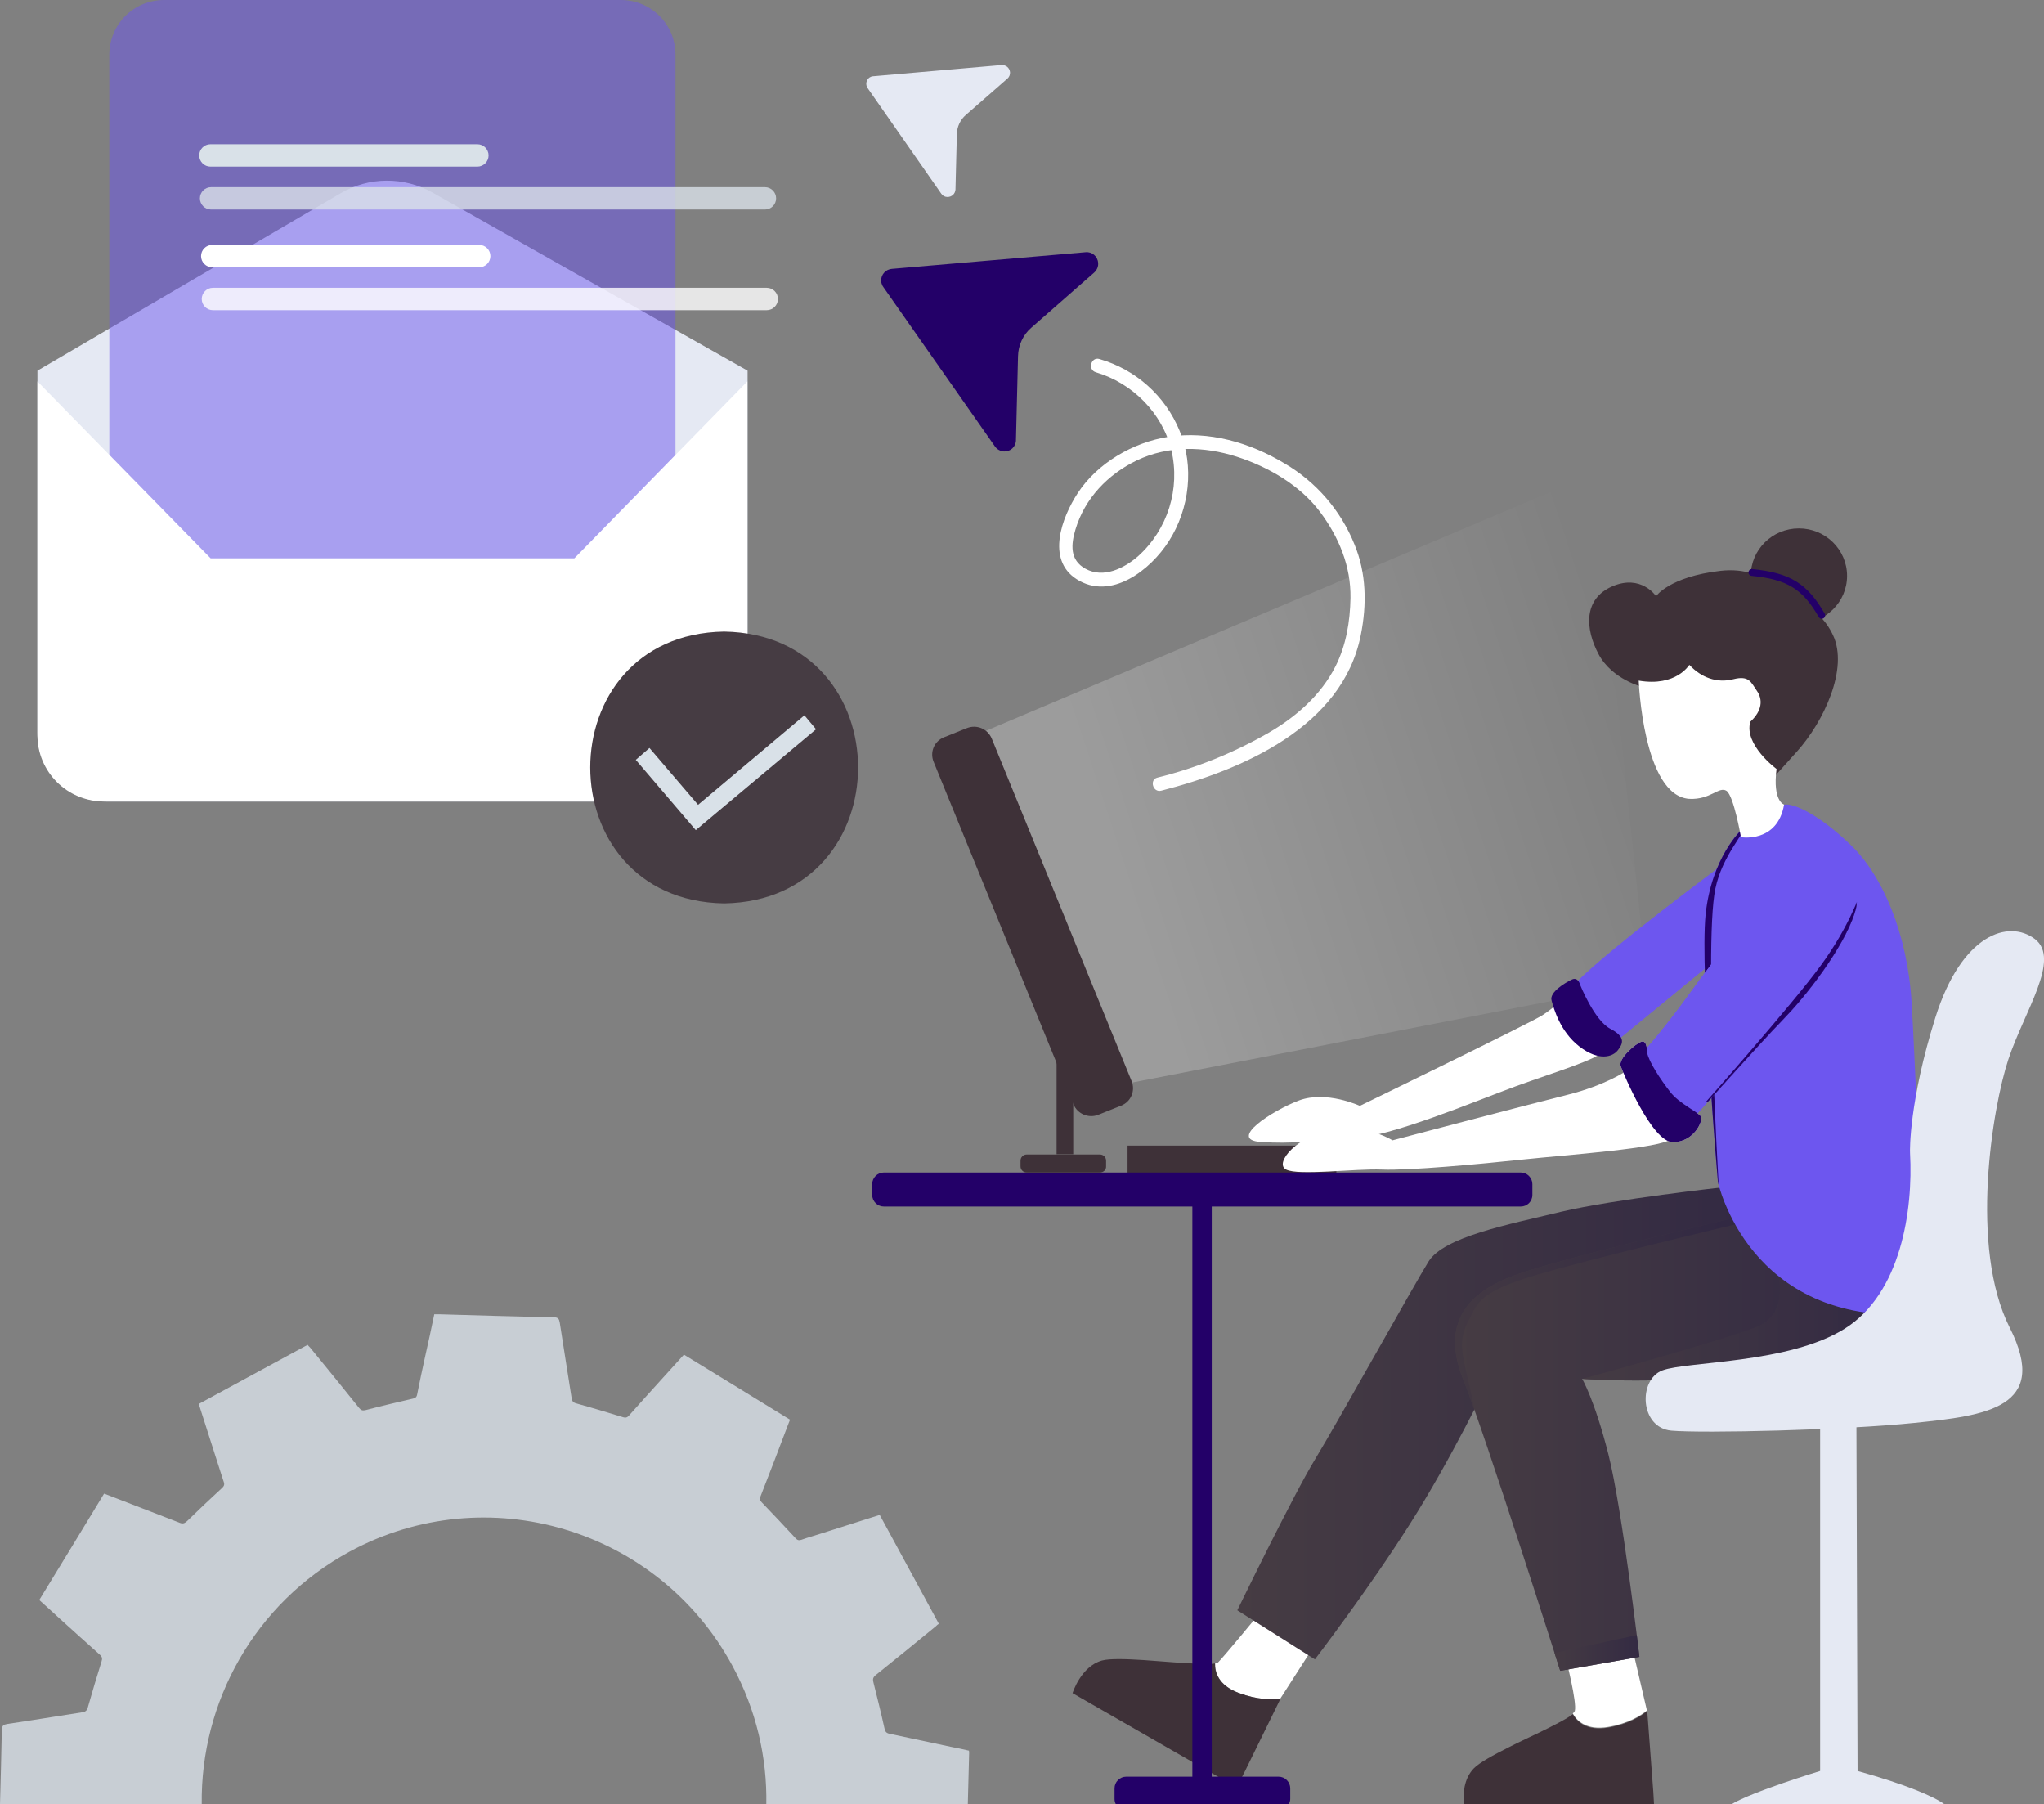
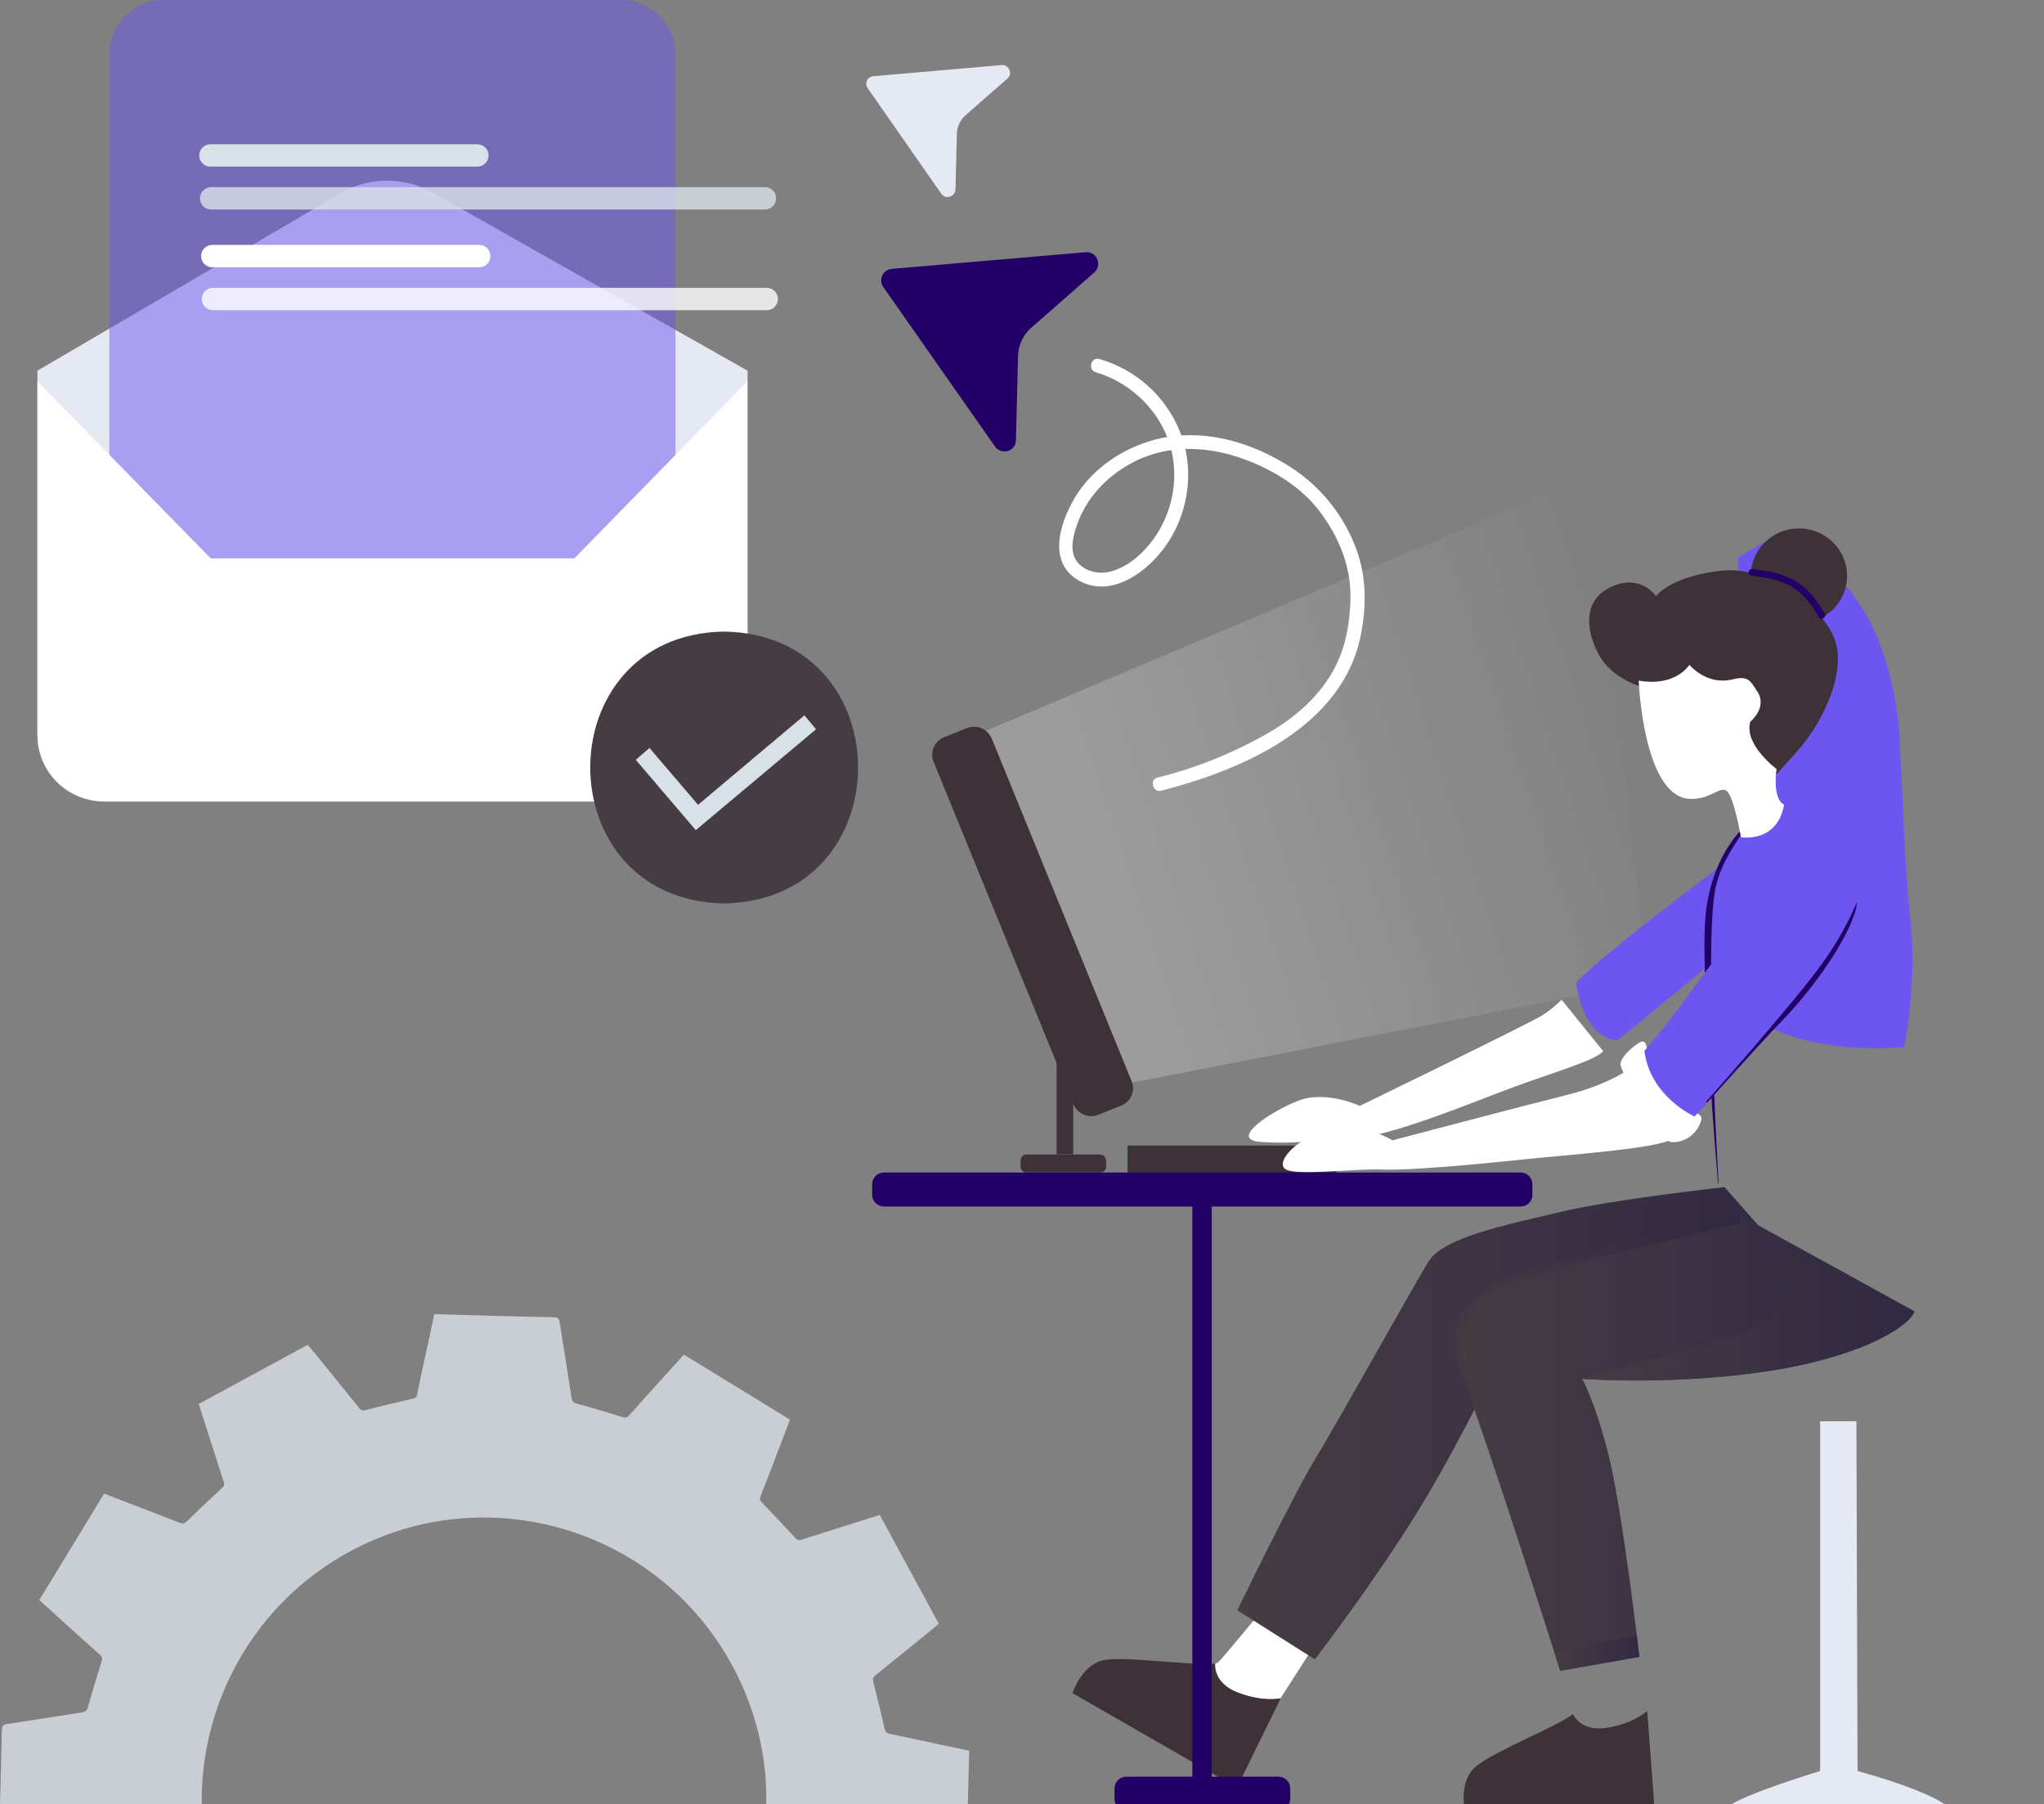
<svg xmlns="http://www.w3.org/2000/svg" xmlns:xlink="http://www.w3.org/1999/xlink" version="1.1" id="Layer_1" x="0px" y="0px" width="895.7px" height="790.5px" viewBox="0 0 895.7 790.5" style="enable-background:new 0 0 895.7 790.5;" xml:space="preserve">
  <rect x="0" y="0" width="895.7" height="790.5" fill="#808080" stroke="none" />
  <style type="text/css">
	.st0{opacity:0.56;fill:url(#SVGID_1_);}
	.st1{fill:#6D56EF;}
	.st2{fill:#FFFFFF;}
	.st3{fill:#3E3138;}
	.st4{fill:url(#XMLID_00000082364644580950086930000011582807274969548206_);}
	
		.st5{clip-path:url(#XMLID_00000079456243699795657930000009372690683934394023_);fill:url(#SVGID_00000129915038195890358760000009394497778160037001_);}
	
		.st6{clip-path:url(#XMLID_00000079456243699795657930000009372690683934394023_);fill:url(#SVGID_00000115474984410566319750000009390700419005930385_);}
	
		.st7{opacity:0.84;clip-path:url(#XMLID_00000079456243699795657930000009372690683934394023_);fill:url(#SVGID_00000158011155141065134590000000029358779629306029_);}
	.st8{fill:#E5E9F3;}
	.st9{fill:#230068;}
	.st10{opacity:0.5;fill:#6D56EF;}
	.st11{fill-rule:evenodd;clip-rule:evenodd;fill:#230068;}
	.st12{fill-rule:evenodd;clip-rule:evenodd;fill:#E5E9F3;}
	.st13{clip-path:url(#XMLID_00000127044417306661024910000003928929749928374681_);fill:#230068;}
	.st14{clip-path:url(#XMLID_00000116953514711824488080000006786579849849660822_);fill:#230068;}
	.st15{clip-path:url(#XMLID_00000116234629808852246320000005225491161629179792_);fill:#230068;}
	.st16{fill:#463C43;}
	.st17{fill:#D9E1E8;}
	.st18{opacity:0.8;fill:#D9E1E8;enable-background:new    ;}
	.st19{opacity:0.8;fill:#FFFFFF;enable-background:new    ;}
	.st20{fill:none;stroke:#230068;stroke-width:3;stroke-linecap:round;stroke-miterlimit:10;}
	.st21{fill:none;}
</style>
  <linearGradient id="SVGID_1_" gradientUnits="userSpaceOnUse" x1="197.291" y1="313.496" x2="-39.656" y2="391.491" gradientTransform="matrix(1 0 0 1 529.459 0)">
    <stop offset="3.184398e-02" style="stop-color:#FFFFFF;stop-opacity:0" />
    <stop offset="1" style="stop-color:#FFFFFF;stop-opacity:0.4" />
  </linearGradient>
  <polygon class="st0" points="429.2,321.4 488.8,475.7 721.8,430.4 698.2,207.6 " />
  <path class="st1" d="M756.4,377.7c0,0-50.3,37.1-65.7,52.7c0,0,2.1,23.6,18,25.5l43.4-35.6L756.4,377.7z" />
-   <path class="st2" d="M704.7,756.6c8.7-1.5,14.1-4.8,17-7.2l-6.4-27.4l-29,5.2c0,0,4.8,18.6,3.8,22.4c-0.1,0.3-0.4,0.7-0.9,1.1  C691,753.9,695.2,758.2,704.7,756.6z" />
  <g>
    <path class="st2" d="M542.8,741.7c8.3,3.1,14.6,3,18.3,2.4l15.4-24l-25.2-12.5c0,0-14.7,17.9-17.5,20.7c-0.2,0.2-0.7,0.4-1.3,0.5   C532.4,732.4,533.8,738.3,542.8,741.7z" />
    <path class="st3" d="M542.8,741.7c-9.1-3.4-10.5-9.3-10.4-12.9c-1.7,0.3-4.7,0.3-8.4,0.1c-1.2-0.1-2.6-0.2-3.9-0.2   c-1.8-0.1-3.7-0.3-5.7-0.4c-1.3-0.1-2.6-0.2-4-0.3c-1.8-0.1-3.5-0.3-5.3-0.4c-1.3-0.1-2.7-0.2-4-0.3c-7.8-0.5-14.9-0.7-18.2,0.2   c-9.3,2.6-12.9,14.3-12.9,14.3l71.9,41.3l3.6-7l15.3-31.2l0.3-0.8C557.4,744.7,551.1,744.8,542.8,741.7z" />
  </g>
  <linearGradient id="XMLID_00000045606176446877370710000007934247579990960039_" gradientUnits="userSpaceOnUse" x1="542.245" y1="623.5" x2="786.869" y2="623.5">
    <stop offset="0" style="stop-color:#463C43" />
    <stop offset="1" style="stop-color:#312843" />
  </linearGradient>
  <path id="XMLID_5_" style="fill:url(#XMLID_00000045606176446877370710000007934247579990960039_);" d="M755.7,520.1  c0,0-48.4,5.3-71.6,10.8c-23.2,5.6-51.4,11-58.1,21.8c-6.7,10.8-40,70.7-49.7,86.6s-34.1,66.2-34.1,66.2l34,21.5  c0,0,23.3-30.4,41.5-59.1c18.3-28.7,35.1-63.8,35.1-63.8l134-48.7L755.7,520.1z" />
  <g>
    <defs>
      <path id="XMLID_8_" d="M763.2,532.8c0,0-79.5,18.6-99.2,25.8s-33,20.1-22.9,45.5S683.7,732,683.7,732l34.7-6.1    c0,0-7.5-64.8-13.6-88.8c-6.1-24-11.5-33-11.5-33s36.9,2.9,78.1-2.9c41.2-5.7,64.3-18.9,67.6-26.6L763.2,532.8z" />
    </defs>
    <linearGradient id="XMLID_00000039830448911463581270000013984600799214305943_" gradientUnits="userSpaceOnUse" x1="637.666" y1="632.394" x2="839.041" y2="632.394">
      <stop offset="0" style="stop-color:#463C43" />
      <stop offset="1" style="stop-color:#312843" />
    </linearGradient>
    <use xlink:href="#XMLID_8_" style="overflow:visible;fill:url(#XMLID_00000039830448911463581270000013984600799214305943_);" />
    <clipPath id="XMLID_00000129906563363048306370000004437300010610903738_">
      <use xlink:href="#XMLID_8_" style="overflow:visible;" />
    </clipPath>
    <linearGradient id="SVGID_00000075846542968570573020000012775493674113958827_" gradientUnits="userSpaceOnUse" x1="615.486" y1="575.714" x2="762.73" y2="575.714">
      <stop offset="0" style="stop-color:#463C43" />
      <stop offset="1" style="stop-color:#312843" />
    </linearGradient>
    <path style="clip-path:url(#XMLID_00000129906563363048306370000004437300010610903738_);fill:url(#SVGID_00000075846542968570573020000012775493674113958827_);" d="   M645.9,622.8l0.2-5c0,0-1.3-7.2-3.6-16.8c-2.2-9.6-3-14.8,1-22.3c4-7.5,4-12.3,28-19.6c24-7.3,91.2-23.2,91.2-23.2l-1.4-7.2   l-106.7,27.1l-39.2,28.5L645.9,622.8z" />
    <linearGradient id="SVGID_00000165211940454460826640000008948351396112903858_" gradientUnits="userSpaceOnUse" x1="677.925" y1="727.844" x2="724.128" y2="727.844">
      <stop offset="0" style="stop-color:#463C43" />
      <stop offset="1" style="stop-color:#312843" />
    </linearGradient>
    <path style="clip-path:url(#XMLID_00000129906563363048306370000004437300010610903738_);fill:url(#SVGID_00000165211940454460826640000008948351396112903858_);" d="   M677.9,724.9c0.5-0.1,45.2-9.8,45.2-9.8l1,15c0,0-44.2,11.3-44.8,10.4C678.8,739.7,677.9,724.9,677.9,724.9z" />
    <linearGradient id="SVGID_00000183940008351374098640000010285665381510631866_" gradientUnits="userSpaceOnUse" x1="693.389" y1="589.194" x2="839.331" y2="589.194">
      <stop offset="0" style="stop-color:#463C43" />
      <stop offset="1" style="stop-color:#312843" />
    </linearGradient>
    <path style="opacity:0.84;clip-path:url(#XMLID_00000129906563363048306370000004437300010610903738_);fill:url(#SVGID_00000183940008351374098640000010285665381510631866_);" d="   M776.9,551.1c0,0,10.5,23.4-7.4,30.3c-17.9,6.9-76.1,22.7-76.1,22.7l56,23.2c0,0,84.8-18.5,84.8-20.6c0-2.1,6.6-45.8,4.8-46.1   C837.3,560.4,776.9,551.1,776.9,551.1z" />
  </g>
-   <path id="XMLID_48_" class="st1" d="M763.2,363.5c0,0-13.2,12-15.8,37.3c-2.5,25.3,5.4,117,5.4,117s13.3,62.7,87,58  c0,0,5.7-27.2,2.9-54.4c-2.9-27.2-3.2-51.6-5-82c-1.8-30.4-12.8-55.8-26.5-69c-13.7-13.3-25.5-18.9-29.5-17.8l-14.6,8.7L763.2,363.5  z" />
-   <path id="XMLID_4_" class="st8" d="M837,505.2c-0.1-1.1-0.4-22.8,11.1-59.4c11.5-36.6,32.1-43.1,43.6-34.4  c11.5,8.8-4.6,31.6-11.6,52.7c-7,21.1-17.2,82.4,0.6,117.6c17.8,35.2-10.6,38.5-41.7,41.7c-31,3.2-92.7,4.6-106.6,3.4  c-13.9-1.3-14.6-22.4-3.9-26.4c10.7-4,55.4-2.9,79.9-18.3C833,566.7,838.4,530.2,837,505.2z" />
+   <path id="XMLID_48_" class="st1" d="M763.2,363.5c0,0-13.2,12-15.8,37.3s13.3,62.7,87,58  c0,0,5.7-27.2,2.9-54.4c-2.9-27.2-3.2-51.6-5-82c-1.8-30.4-12.8-55.8-26.5-69c-13.7-13.3-25.5-18.9-29.5-17.8l-14.6,8.7L763.2,363.5  z" />
  <rect x="494.1" y="501.9" class="st3" width="91.5" height="13.1" />
  <g>
    <defs>
      <path id="XMLID_11_" d="M712.8,469.1c0,0-9.2,6.4-26.1,10.6c-17,4.2-76.5,19.9-76.5,19.9s-10.7-7-26.1-4.7    c-15.4,2.4-26,14.7-20.5,17.5s30.3-0.5,42,0s43-2.4,61.7-4.4s61.1-4.9,65.2-9.1L712.8,469.1z" />
    </defs>
    <use xlink:href="#XMLID_11_" style="overflow:visible;fill:#FFFFFF;" />
    <clipPath id="XMLID_00000094590044569047571620000018133084913319782333_">
      <use xlink:href="#XMLID_11_" style="overflow:visible;" />
    </clipPath>
  </g>
  <g>
    <defs>
      <path id="XMLID_10_" d="M684.3,438c0,0-3.3,3.5-8.4,6.8c-5.1,3.3-80,39.7-80,39.7s-14.6-6.8-26.6-2.4    c-11.9,4.5-31.4,17.2-16.9,18.2c14.5,1,21.8-0.6,39.5-1.4c17.7-0.8,54.3-16.4,72.1-22.9c17.8-6.5,35.8-11.7,38.5-15.5L684.3,438z" />
    </defs>
    <use xlink:href="#XMLID_10_" style="overflow:visible;fill:#FFFFFF;" />
    <clipPath id="XMLID_00000156551314186459484850000008264630413109430454_">
      <use xlink:href="#XMLID_10_" style="overflow:visible;" />
    </clipPath>
  </g>
-   <path class="st9" d="M692.4,431.4c0,0-0.8-3.6-3.7-2.2s-9.8,5.5-8.8,9.1c1,3.6,3.7,13.6,12.2,20.2c8.6,6.6,14.6,4.5,16.8,1.7  s3.8-5.8-3.3-9.5C698.6,447,692.4,431.4,692.4,431.4z" />
  <path class="st9" d="M666.4,528.6H387.3c-2.8,0-5.1-2.3-5.1-5.1v-4.7c0-2.8,2.3-5.1,5.1-5.1h279.1c2.8,0,5.1,2.3,5.1,5.1v4.7  C671.5,526.4,669.2,528.6,666.4,528.6z" />
  <path class="st9" d="M522.5,780V520.6c0-1.6,1.3-2.9,2.9-2.9h2.7c1.6,0,2.9,1.3,2.9,2.9V780c0,1.6-1.3,2.9-2.9,2.9h-2.7  C523.9,782.9,522.5,781.6,522.5,780z" />
  <path class="st3" d="M463,461.8c0,0.5,0,43.9,0,43.9h7.3v-30.6L463,461.8z" />
  <path class="st3" d="M470.4,483.8l-61.3-150.1c-1.7-4.2,0.3-9,4.6-10.7l10-4c4.3-1.7,9.1,0.3,10.9,4.6l61.3,150.1  c1.7,4.2-0.3,9-4.6,10.7l-10,4C477,490.1,472.1,488,470.4,483.8z" />
  <path class="st3" d="M482,513.7h-32.1c-1.5,0-2.7-1.2-2.7-2.7v-2.5c0-1.5,1.2-2.7,2.7-2.7H482c1.5,0,2.7,1.2,2.7,2.7v2.5  C484.8,512.5,483.5,513.7,482,513.7z" />
  <path class="st8" d="M16.4,162.4l132.8-77.7c12.4-7.3,27.8-7.4,40.4-0.3l138,78V321c0,16.7-13.5,30.2-30.2,30.2H46.6  c-16.7,0-30.2-13.5-30.2-30.2V162.4z" />
  <path class="st2" d="M508.9,346.4c35.6-9.1,79.4-28,87.4-68.1c2.7-13.4,2.5-27.2-2.8-39.9c-6-14.8-16.7-27.2-30.5-35.3  c-15.2-9.2-33.4-14.5-51.1-11.7c-15.4,2.4-31,11.5-39.6,24.6c-7,10.7-13.9,29.1-0.6,37.7c15.1,9.7,32.5-4,40.5-16.6  c9.1-14.2,11.2-32.8,4.7-48.4c-6.3-15.3-19.2-26.8-35.1-31.4c-3.7-1.1-5.3,4.7-1.6,5.8c16,4.7,29.1,17.8,33.1,34.1  c4,17-1.6,34.8-14.6,46.5c-6.1,5.3-15.1,9.8-23,5.5c-7-3.8-6.4-10.7-4.4-17.3c4.1-13.6,14.2-24.1,26.9-30.2  c13.8-6.6,29.5-6.2,43.8-1.6c13.7,4.4,27.7,12.5,36.4,24.1c8.3,11.1,13.6,23.8,13.4,37.8c-0.2,10.4-1.9,20.7-6.6,30  c-6.4,12.6-17.2,22-29.2,29c-15.3,8.8-31.8,15.5-48.9,19.7C503.6,341.6,505.2,347.4,508.9,346.4z" />
  <path class="st10" d="M71.9,0h200.2C285.3,0,296,10.7,296,23.9V331H47.9V24C47.9,10.7,58.6,0,71.9,0C71.9,0,71.9,0,71.9,0z" />
  <path class="st2" d="M251.7,244.6H92.3l-75.9-77.5v155c0,16,13,29,29,29h253.1c16,0,29-13,29-29v-155L251.7,244.6z" />
  <path class="st11" d="M390.8,117.8c-0.9,0.1-1.8,0.4-2.5,0.9c-2.3,1.6-2.9,4.8-1.2,7.1l48.9,69.8c0.9,1.3,2.4,2.1,4,2.2  c2.8,0.1,5.2-2.1,5.2-5l0.9-36.7c0.1-4.8,2.2-9.4,5.8-12.5l27.6-24.2c1.2-1.1,1.9-2.7,1.7-4.3c-0.2-2.8-2.7-4.9-5.5-4.6L390.8,117.8  L390.8,117.8z" />
  <path class="st12" d="M381.1,33.9c-1.5,1-2,3.1-0.9,4.7l32.3,46.3c0.6,0.9,1.6,1.4,2.7,1.4c1.9,0,3.4-1.4,3.5-3.3l0.6-24.3  c0.1-3.2,1.5-6.2,3.9-8.3l18.3-16c0.8-0.7,1.2-1.8,1.1-2.8c-0.2-1.9-1.8-3.2-3.7-3.1l-56.2,4.9C382.1,33.4,381.6,33.6,381.1,33.9z" />
  <g>
    <defs>
      <path id="XMLID_00000081644752863621425800000017898724401601916834_" d="M763.2,363.5c0,0-13.2,12-15.8,37.3    c-2.5,25.3,5.4,117,5.4,117s13.3,62.7,87,58c0,0,5.7-27.2,2.9-54.4c-2.9-27.2-3.2-51.6-5-82c-1.8-30.4-12.8-55.8-26.5-69    c-13.7-13.3-25.5-18.9-29.5-17.8l-14.6,8.7L763.2,363.5z" />
    </defs>
    <clipPath id="XMLID_00000158746807350926512040000005857450024074805649_">
      <use xlink:href="#XMLID_00000081644752863621425800000017898724401601916834_" style="overflow:visible;" />
    </clipPath>
    <path style="clip-path:url(#XMLID_00000158746807350926512040000005857450024074805649_);fill:#230068;" d="M764.4,362.2   c0.7,2.3-9.7,12.6-12.7,27.1c-5.5,26.3,2.8,153.2,2.8,153.2l-18.1-28.2l-2.7-142L764.4,362.2z" />
  </g>
  <path id="XMLID_56_" class="st1" d="M720.6,460.4c0,0,9.2-10.3,20.1-25.5c10.8-15.1,33.4-44.1,45.5-53.8  c12.1-9.7,30.4,3.5,27.1,16.9c-3.3,13.4-18.9,35.2-31.5,48.2s-39.2,43-39.2,43S723,480.4,720.6,460.4z" />
  <path class="st2" d="M721.8,461.2c-0.1-0.4,0.1-5.6-2.5-4.8c-2.6,0.8-10.3,7.5-9.1,10.7s13.7,33.3,22.9,33.3s13.3-9.3,12.3-11.2  c-1.1-1.9-9.6-5.7-13.5-10.8C727.8,473.2,722.4,465,721.8,461.2z" />
  <g>
    <defs>
      <path id="XMLID_00000183238087766068294820000001255893834069906843_" d="M720.6,460.4c0,0,9.2-10.3,20.1-25.5    c10.8-15.1,33.4-44.1,45.5-53.8c12.1-9.7,30.4,3.5,27.1,16.9c-3.3,13.4-18.9,35.2-31.5,48.2s-39.2,43-39.2,43    S723,480.4,720.6,460.4z" />
    </defs>
    <clipPath id="XMLID_00000108286671937027266500000017679353408196944555_">
      <use xlink:href="#XMLID_00000183238087766068294820000001255893834069906843_" style="overflow:visible;" />
    </clipPath>
    <path style="clip-path:url(#XMLID_00000108286671937027266500000017679353408196944555_);fill:#230068;" d="M815.2,391.3   c0,0-4.9,14.8-17.4,31.8c-12.4,17-50.3,59.7-50.3,59.7s4.5,0.8,4.9,0.8s62.2-70.2,62.4-71.8S815.2,391.3,815.2,391.3z" />
  </g>
  <path id="XMLID_00000095310765594068726090000016536338611119730338_" class="st1" d="M720.6,460.4c0,0,9.2-10.3,20.1-25.5  c10.8-15.1,33.4-44.1,45.5-53.8c12.1-9.7,30.4,3.5,27.1,16.9c-3.3,13.4-18.9,35.2-31.5,48.2s-39.2,43-39.2,43S723,480.4,720.6,460.4  z" />
-   <path class="st9" d="M721.8,461.2c-0.1-0.4,0.1-5.6-2.5-4.8c-2.6,0.8-10.3,7.5-9.1,10.7s13.7,33.3,22.9,33.3s13.3-9.3,12.3-11.2  c-1.1-1.9-9.6-5.7-13.5-10.8C727.8,473.2,722.4,465,721.8,461.2z" />
  <g>
    <defs>
      <path id="XMLID_00000096047257571109755830000013805383057382511803_" d="M720.6,460.4c0,0,9.2-10.3,20.1-25.5    c10.8-15.1,33.4-44.1,45.5-53.8c12.1-9.7,30.4,3.5,27.1,16.9c-3.3,13.4-18.9,35.2-31.5,48.2s-39.2,43-39.2,43    S723,480.4,720.6,460.4z" />
    </defs>
    <clipPath id="XMLID_00000174597320046460192750000000738621081573907388_">
      <use xlink:href="#XMLID_00000096047257571109755830000013805383057382511803_" style="overflow:visible;" />
    </clipPath>
    <path style="clip-path:url(#XMLID_00000174597320046460192750000000738621081573907388_);fill:#230068;" d="M815.2,391.3   c0,0-4.9,14.8-17.4,31.8c-12.4,17-50.3,59.7-50.3,59.7s4.5,0.8,4.9,0.8s62.2-70.2,62.4-71.8S815.2,391.3,815.2,391.3z" />
  </g>
  <ellipse class="st3" cx="788.3" cy="252.3" rx="21.1" ry="20.8" />
  <path id="XMLID_2_" class="st3" d="M719.8,301c0,0-13.4-3.3-19.3-14.4s-6.7-24.2,6-29.7c12.7-5.5,19.2,4.3,19.2,4.3  s5.8-8.5,28.1-11.1c22.2-2.6,30.7,14.7,30.7,14.7s11.7-1.3,18.7,13.4s-4.1,38.1-15.8,51.1c-11.7,13-11.7,13-11.7,13L719.8,301z" />
  <g>
    <defs>
      <path id="XMLID_1_" d="M718.1,298.2c0,0,1.9,50.3,22.1,51.8c9.4,0.5,13.1-5.7,16.4-3.5c3.2,2.3,6.3,20.3,6.3,20.3    s16,2.7,18.9-14.3c0,0-5.1-1.4-3.3-15.6c0,0-14.4-10.6-11.5-20.7c5.3-4.8,5.5-9.8,2.9-13.5c-2.6-3.7-3.3-6.9-10.4-5.1    s-14-0.7-19.2-6.3C740.2,291.3,734.6,301,718.1,298.2z" />
    </defs>
    <use xlink:href="#XMLID_1_" style="overflow:visible;fill:#FFFFFF;" />
    <clipPath id="XMLID_00000052070424519074206280000006720974466991679930_">
      <use xlink:href="#XMLID_1_" style="overflow:visible;" />
    </clipPath>
  </g>
  <path class="st16" d="M317.3,276.7c78.3,1.3,78.3,117.8,0,119.1C239.1,394.5,239.1,278,317.3,276.7z" />
  <polygon class="st17" points="304.9,363.7 278.6,332.9 284.6,327.7 305.9,352.6 352.5,313.4 357.6,319.5 " />
  <g>
    <path class="st18" d="M92.5,82h242.7c2.7,0,4.9,2.2,4.9,4.9l0,0c0,2.7-2.2,4.9-4.9,4.9H92.5c-2.7,0-4.9-2.2-4.9-4.9l0,0   C87.6,84.2,89.8,82,92.5,82L92.5,82L92.5,82z" />
    <path class="st17" d="M92.2,63.2h117c2.7,0,4.9,2.2,4.9,4.9l0,0c0,2.7-2.2,4.9-4.9,4.9h-117c-2.7,0-4.9-2.2-4.9-4.9l0,0   C87.3,65.4,89.5,63.2,92.2,63.2z" />
  </g>
  <g>
    <path class="st19" d="M93.3,126.1H336c2.7,0,4.9,2.2,4.9,4.9l0,0c0,2.7-2.2,4.9-4.9,4.9H93.3c-2.7,0-4.9-2.2-4.9-4.9l0,0   C88.4,128.3,90.6,126.1,93.3,126.1L93.3,126.1L93.3,126.1z" />
    <path class="st2" d="M93,107.3h117c2.7,0,4.9,2.2,4.9,4.9l0,0c0,2.7-2.2,4.9-4.9,4.9H93c-2.7,0-4.9-2.2-4.9-4.9l0,0   C88.1,109.5,90.3,107.3,93,107.3z" />
  </g>
  <path class="st20" d="M798.3,269.6c-7.3-12.7-14.4-17.2-30.6-18.8" />
  <g>
    <path class="st8" d="M814,775.9l-0.5-153.2h-15.9v151.1v2.1c0,0-29.7,9-38.9,14.6h93.4C847.5,787.1,835.2,781.8,814,775.9z" />
  </g>
  <g>
    <path class="st3" d="M724.5,785.1l-2.6-34.6l-0.2-0.8c-2.9,2.4-8.3,5.7-17,7.2c-9.6,1.6-13.7-2.7-15.5-5.9   c-1.3,1.1-3.9,2.6-7.2,4.3c-1.1,0.6-2.3,1.2-3.5,1.8c-1.6,0.8-3.4,1.7-5.1,2.5c-1.2,0.6-2.4,1.1-3.6,1.7c-1.6,0.8-3.2,1.5-4.8,2.3   c-1.2,0.6-2.4,1.2-3.6,1.8c-7,3.5-13.2,6.9-15.6,9.4c-4.5,4.7-4.7,11.5-4.3,15.6h83.3L724.5,785.1z" />
  </g>
  <g>
    <path class="st9" d="M565.4,788.2v-4.7c0-2.8-2.3-5.1-5.1-5.1h-66.8c-2.8,0-5.1,2.3-5.1,5.1v4.7c0,0.8,0.2,1.6,0.6,2.3h75.8   C565.1,789.8,565.4,789,565.4,788.2z" />
  </g>
  <g>
    <path class="st21" d="M321.1,729.9c-32.6-60.2-107.8-82.6-167.8-50.1c-41.9,22.7-65.4,66.1-64.8,110.7h247.5   C336.2,770,331.5,749.1,321.1,729.9z" />
    <path class="st18" d="M153.2,679.8c60.1-32.6,135.3-10.1,167.8,50.1c10.4,19.3,15.2,40.1,14.8,60.7h88.3c0.2-7.7,0.4-15.3,0.6-23   c0-0.1-0.1-0.3-0.1-0.6c-2.6-0.6-5.3-1.2-8-1.7c-8.9-1.9-17.8-3.8-26.8-5.7c-1.4-0.3-1.9-0.9-2.2-2.3c-1.5-6.8-3.2-13.6-4.9-20.4   c-0.3-1.3-0.1-2,0.9-2.9c8.9-7.1,17.7-14.3,26.5-21.5c0.4-0.4,0.8-0.8,1.3-1.1l-25.9-47.7c-8.6,2.7-17.2,5.5-25.8,8.2   c-2.8,0.9-5.7,1.7-8.5,2.7c-1.1,0.4-1.8,0.2-2.6-0.7c-4.9-5.3-9.8-10.5-14.8-15.7c-0.9-0.9-1-1.6-0.5-2.7   c4-10.2,7.9-20.4,11.8-30.7c0.3-0.9,0.7-1.7,1.1-2.8c-15.5-9.5-30.9-19-46.5-28.5c-3.3,3.6-6.5,7.2-9.7,10.7   c-4.8,5.3-9.6,10.6-14.3,15.9c-0.8,0.9-1.4,1.2-2.7,0.8c-6.9-2.1-13.8-4.2-20.7-6.1c-1.3-0.4-1.6-1.1-1.8-2.2   c-1.7-11-3.5-22-5.2-33.1c-0.3-1.7-0.7-2.3-2.6-2.4c-16.7-0.3-33.5-0.8-50.2-1.3c-0.7,0-1.4,0-2.2,0c-1.3,6.2-2.6,12.4-4,18.5   c-1.2,5.5-2.4,11-3.5,16.6c-0.2,1.2-0.8,1.7-2,1.9c-6.9,1.6-13.7,3.2-20.6,5c-1.3,0.3-2,0.1-2.8-0.9c-7.1-8.9-14.3-17.7-21.5-26.5   c-0.4-0.4-0.8-0.8-1.1-1.2l-47.7,25.9c3,9.3,5.9,18.6,8.9,27.8c0.7,2.1,1.3,4.2,2,6.2c0.5,1.3,0.2,2-0.8,2.9   c-5.1,4.7-10.2,9.5-15.2,14.4c-1.2,1.1-2,1.3-3.4,0.7c-10.5-4.1-21.1-8.1-31.6-12.2c-0.4-0.2-0.8-0.3-1.4-0.5   C36.2,670,26.7,685.4,17.2,701c3,2.7,5.9,5.3,8.8,8c5.9,5.3,11.8,10.7,17.8,16c1,0.9,1.1,1.7,0.7,2.9c-2.1,6.7-4.1,13.4-6,20.1   c-0.4,1.5-1.1,2-2.5,2.2c-11,1.7-21.9,3.5-32.8,5.1c-1.7,0.3-2.3,0.7-2.4,2.6c-0.2,10.9-0.5,21.7-0.8,32.6h88.4   C87.8,745.9,111.4,702.5,153.2,679.8z" />
  </g>
</svg>